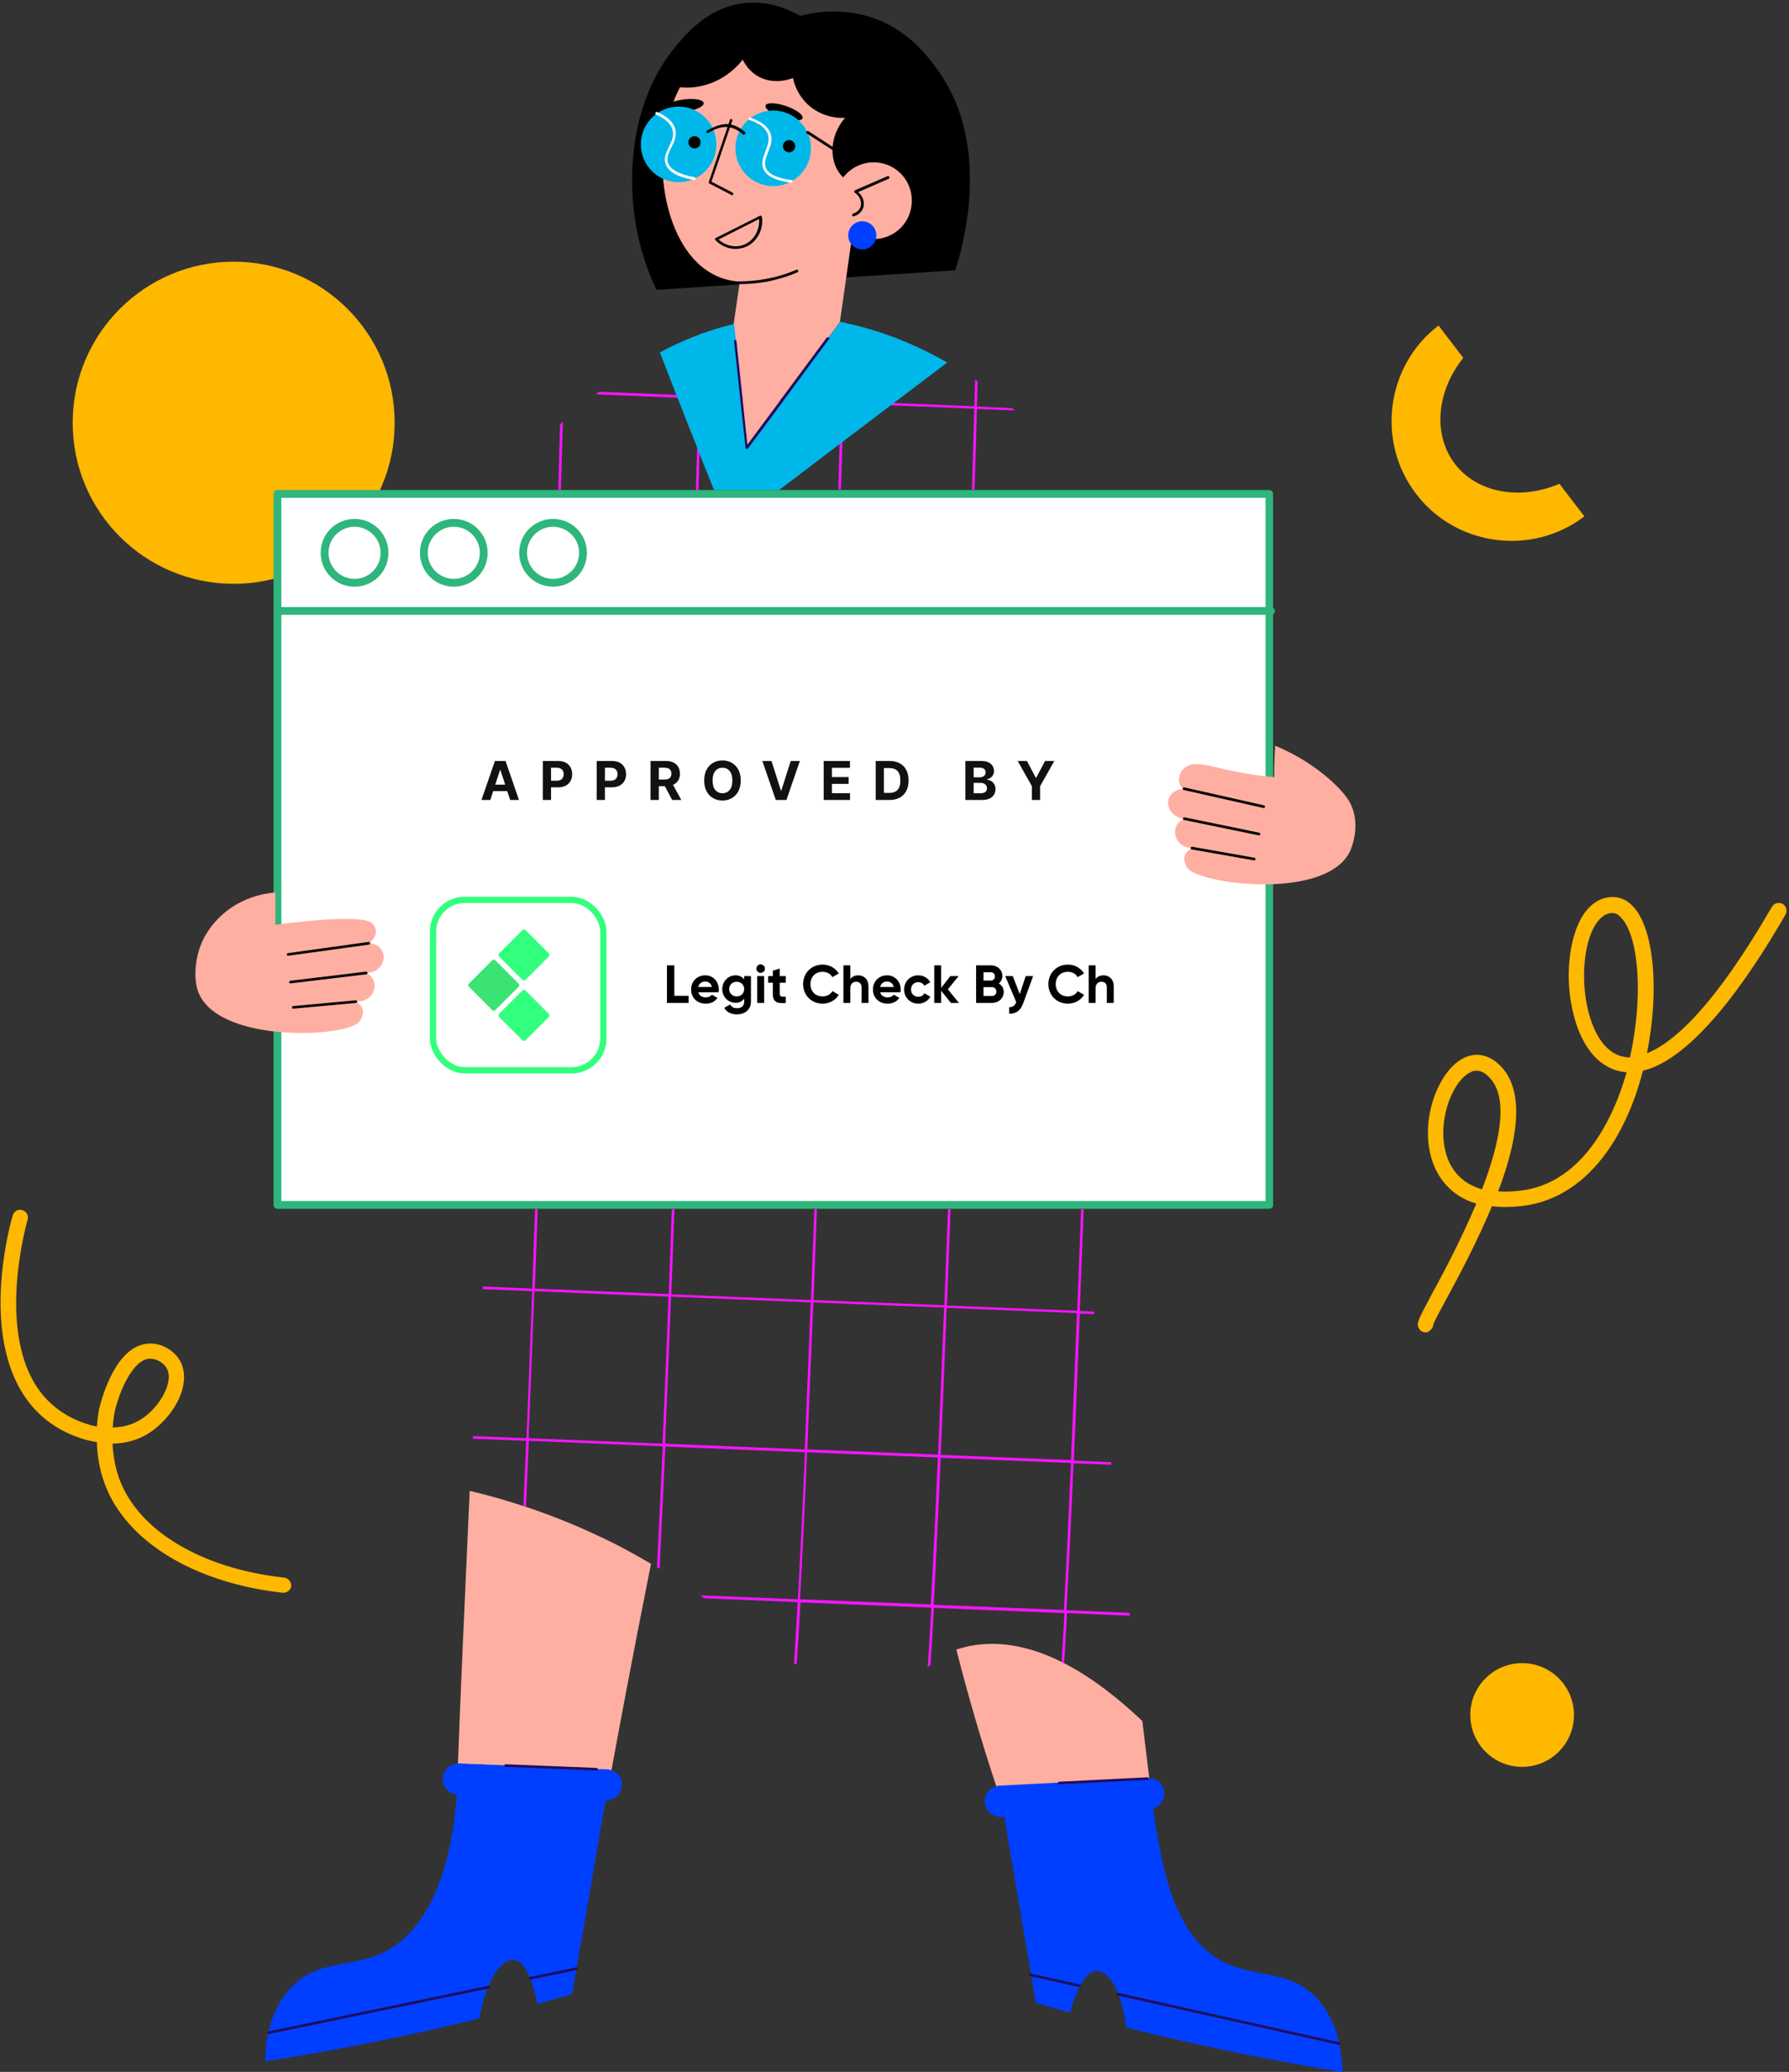
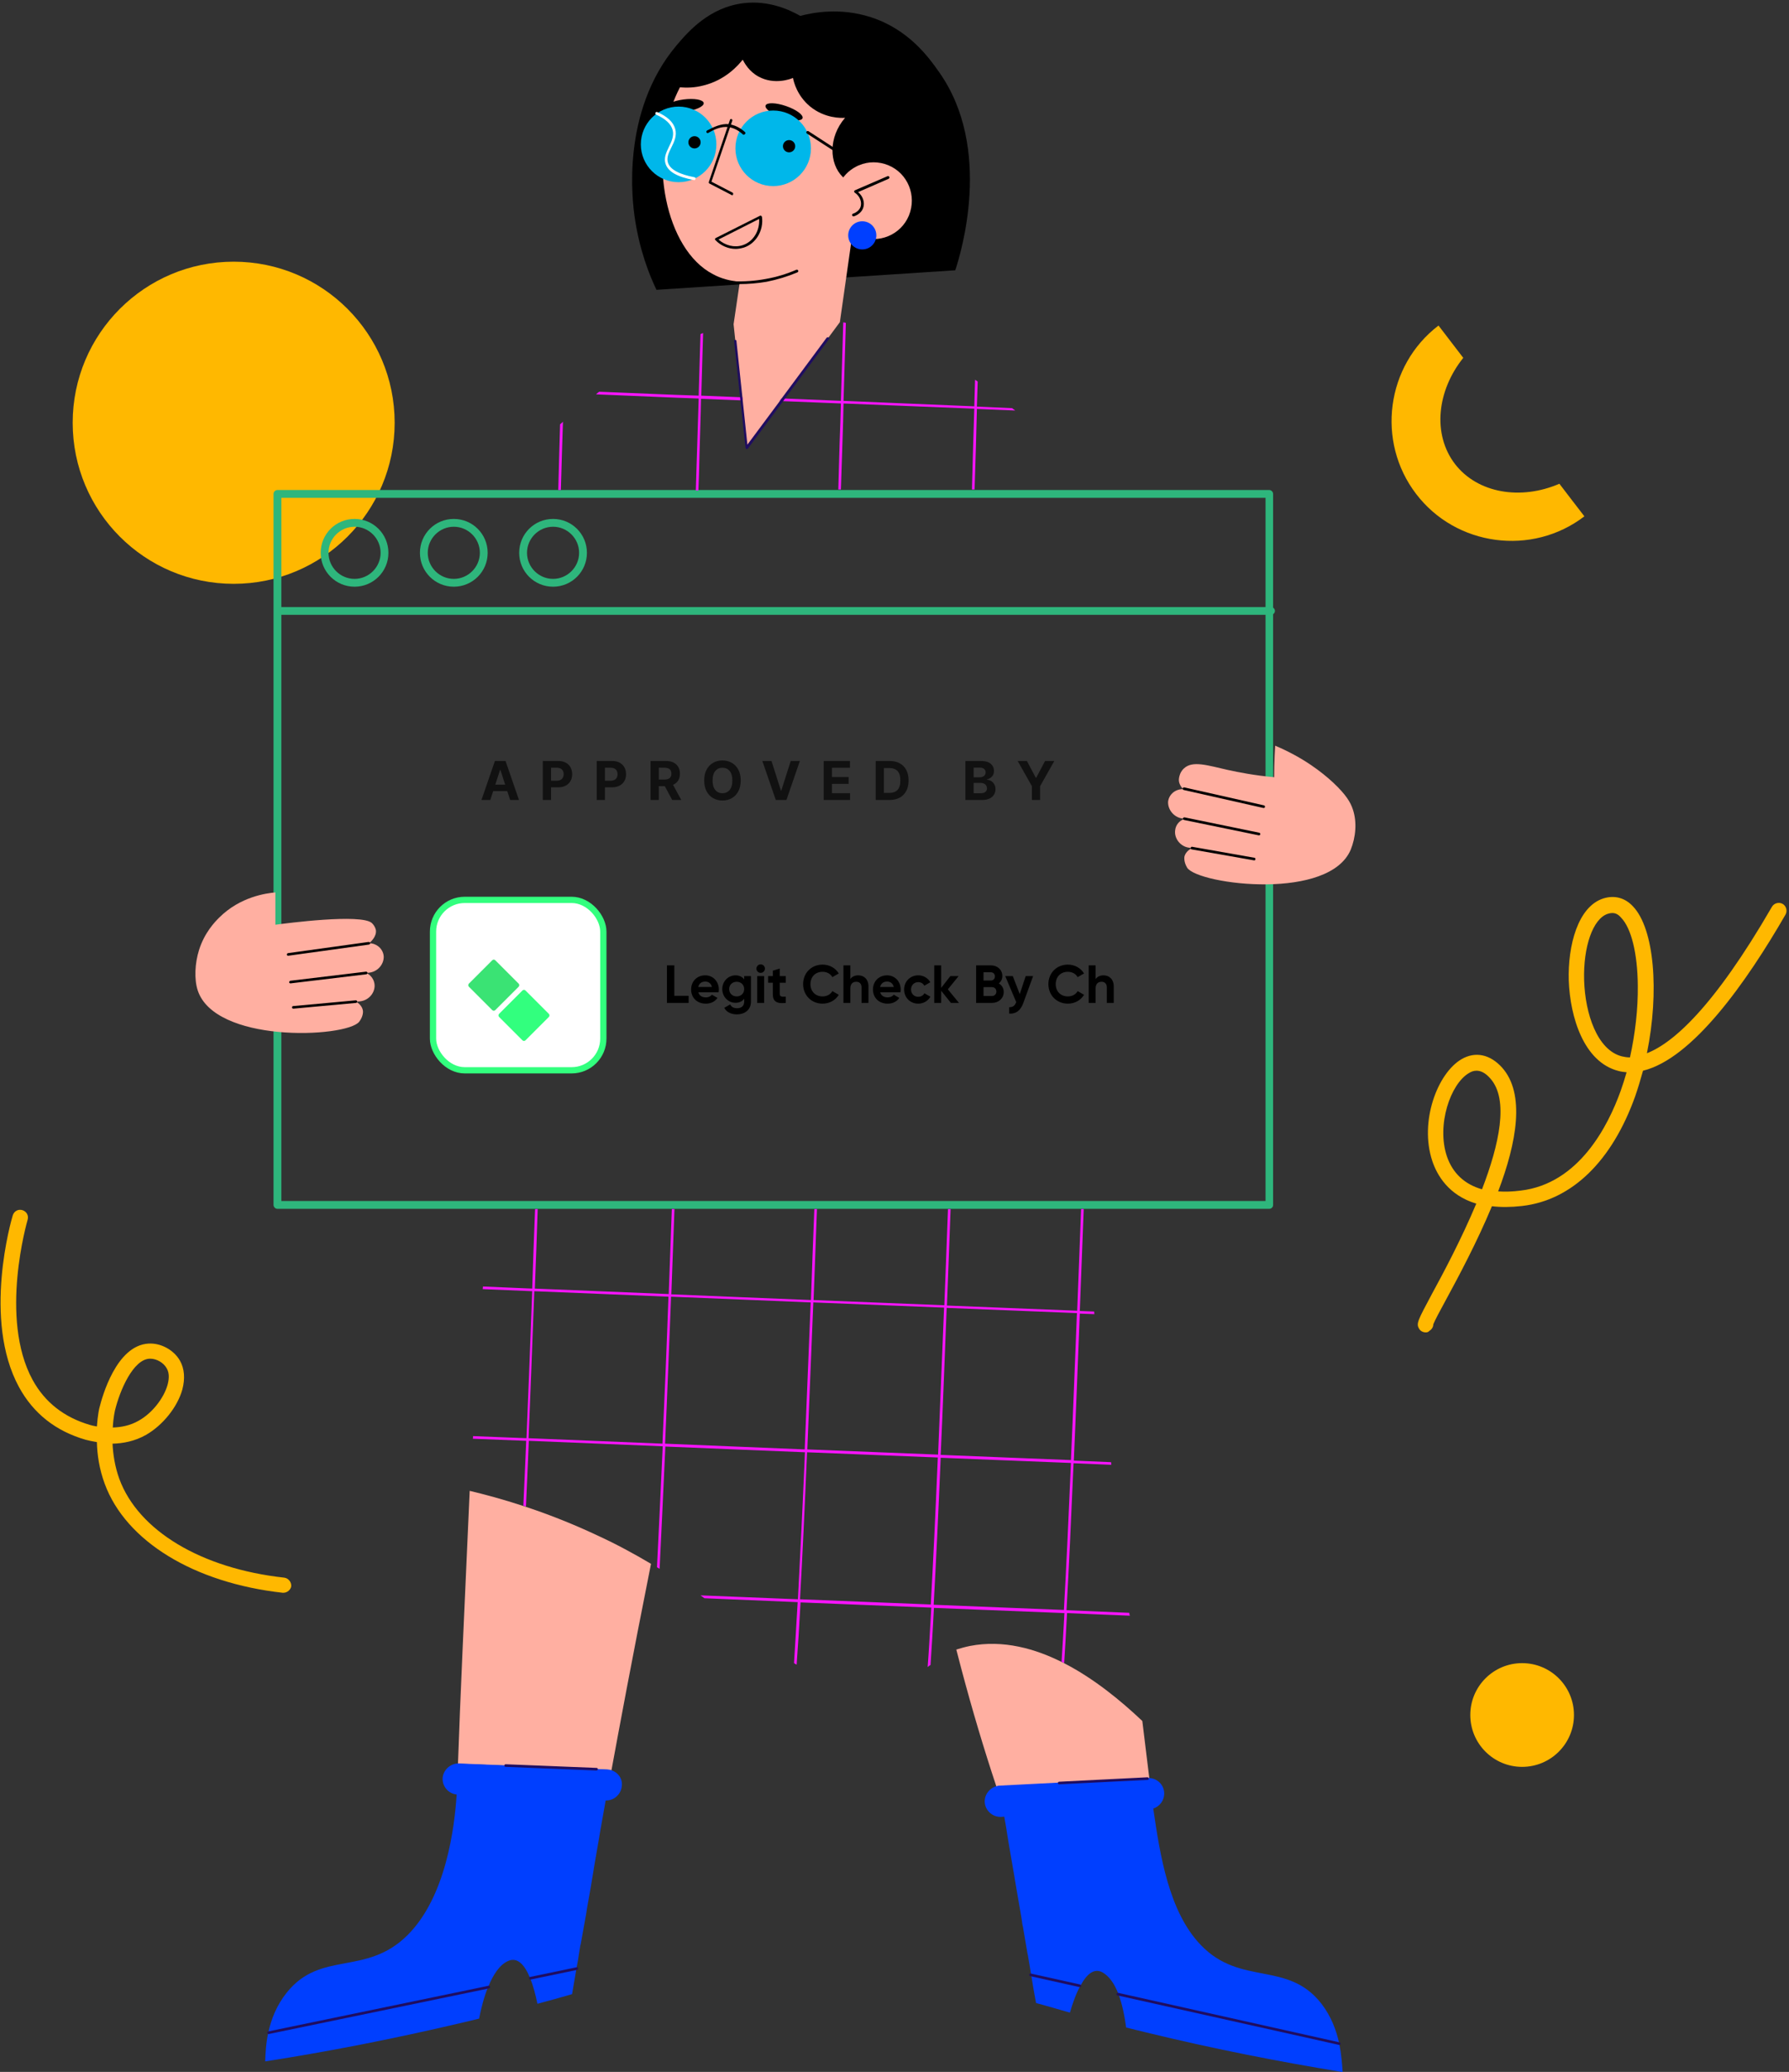
<svg xmlns="http://www.w3.org/2000/svg" width="292px" height="338px" viewBox="0 0 292 338" version="1.1">
  <rect x="0" y="0" width="292" height="338" fill="#333333" stroke="none" />
  <title>4_welcome</title>
  <desc>Created with Sketch.</desc>
  <g id="Page-1" stroke="none" stroke-width="1" fill="none" fill-rule="evenodd">
    <g id="Authentication-Service-Copy" transform="translate(-298, -3011)">
      <g id="Group-4" transform="translate(220, 2957)">
        <g id="4_welcome" transform="translate(78, 54)">
          <g id="background_1_" transform="translate(0, 42.52)" fill="#FFB800" fill-rule="nonzero">
            <g id="background">
              <circle id="circle" cx="38.14" cy="26.447" r="26.277" />
              <circle id="circle_1_" cx="248.442" cy="237.26" r="8.461" />
              <path d="M254.523,36.397 C248.23,39.118 241.171,37.97 237.472,33.165 C233.773,28.318 234.538,21.217 238.833,15.86 C237.472,14.117 236.154,12.331 234.793,10.587 C226.247,17.093 224.589,29.509 231.137,38.055 C237.642,46.602 250.058,48.26 258.604,41.712 C257.201,39.883 255.841,38.14 254.523,36.397 Z" id="semicircle" />
              <path d="M46.261,217.318 C46.219,217.318 46.176,217.318 46.134,217.318 C31.635,215.702 20.537,208.899 17.093,199.545 C16.2,197.121 15.86,194.783 15.817,192.742 C15.052,192.614 14.457,192.486 13.989,192.359 C9.099,190.956 5.443,188.064 3.104,183.77 C-2.891,172.757 1.871,156.43 2.083,155.749 C2.296,155.069 2.976,154.686 3.657,154.899 C4.337,155.112 4.72,155.792 4.507,156.472 C4.465,156.642 -0.17,172.502 5.315,182.579 C7.313,186.236 10.46,188.702 14.669,189.935 C14.924,190.02 15.307,190.105 15.817,190.19 C15.945,188.362 16.2,187.171 16.243,187.086 C16.668,185.386 18.964,176.967 24.236,176.669 C26.277,176.542 28.403,177.732 29.381,179.475 C30.104,180.751 30.231,182.367 29.764,184.153 C28.956,187.044 26.575,189.978 23.854,191.551 C21.983,192.614 20.069,192.954 18.368,192.997 C18.454,194.74 18.751,196.738 19.474,198.737 C22.578,207.198 32.868,213.364 46.389,214.852 C47.069,214.937 47.579,215.575 47.537,216.255 C47.452,216.808 46.899,217.318 46.261,217.318 Z M24.534,179.135 C24.491,179.135 24.449,179.135 24.406,179.135 C21.728,179.263 19.559,184.28 18.751,187.639 C18.751,187.682 18.496,188.702 18.411,190.36 C19.729,190.318 21.217,190.063 22.62,189.255 C24.789,188.064 26.702,185.641 27.34,183.43 C27.553,182.664 27.723,181.559 27.213,180.709 C26.702,179.773 25.554,179.135 24.534,179.135 Z M232.71,174.841 C232.285,174.841 231.817,174.628 231.605,174.203 C231.137,173.395 231.392,172.927 233.731,168.548 C235.516,165.274 238.493,159.704 240.959,153.836 C236.409,152.475 234.538,149.159 233.773,146.863 C231.647,140.442 234.623,132.576 238.535,130.28 C240.789,128.962 243.212,129.472 245.168,131.641 C248.995,135.935 247.549,143.886 244.53,151.838 C245.636,151.923 246.869,151.88 248.187,151.71 C257.754,150.605 262.516,141.038 264.515,135.468 C264.855,134.49 265.195,133.469 265.493,132.406 C265.067,132.364 264.642,132.321 264.175,132.194 C258.477,130.748 256.266,123.349 256.053,117.439 C255.883,111.742 257.542,105.364 261.708,104.046 C263.494,103.493 265.195,103.918 266.513,105.321 C270.042,108.978 270.85,119.31 268.809,129.302 C273.061,127.644 279.694,121.861 289.219,105.406 C289.559,104.811 290.367,104.598 290.962,104.938 C291.557,105.279 291.77,106.087 291.43,106.682 C285.052,117.737 276.25,130.195 268.171,132.151 C267.789,133.554 267.364,134.957 266.896,136.318 C263.112,146.905 256.564,153.283 248.442,154.219 C246.571,154.431 244.956,154.431 243.51,154.261 C241.086,160.086 238.068,165.742 235.942,169.653 C235.049,171.269 234.156,172.97 233.943,173.523 C233.943,173.948 233.688,174.373 233.305,174.586 C233.135,174.798 232.923,174.841 232.71,174.841 Z M241.001,132.151 C240.491,132.151 240.108,132.321 239.768,132.534 C236.749,134.277 234.453,140.995 236.154,146.098 C237.09,148.861 239.045,150.69 241.894,151.498 C244.701,144.184 246.316,136.871 243.255,133.427 C242.405,132.449 241.639,132.151 241.001,132.151 Z M263.154,106.427 C262.941,106.427 262.686,106.469 262.431,106.554 C260.008,107.32 258.392,111.912 258.562,117.439 C258.732,122.839 260.688,128.792 264.727,129.812 C265.11,129.898 265.535,129.983 266.045,129.983 C266.896,126.113 267.364,122.074 267.321,118.29 C267.279,113.017 266.258,108.893 264.6,107.192 C264.175,106.682 263.707,106.427 263.154,106.427 Z" id="lines" />
            </g>
          </g>
          <g id="general_1_" transform="translate(31.89, 0)">
            <g id="general">
              <g id="window_1_" transform="translate(12.756, 79.937)">
                <g id="window">
                  <g id="Group">
-                     <rect id="Rectangle" fill="#FFFFFF" fill-rule="nonzero" x="0.729" y="0.729" width="161.915" height="115.994" />
                    <g id="Logo-Full/1" transform="translate(25.522, 66.358)">
                      <g id="Group-3-Copy">
                        <g id="Group-2">
                          <rect id="Rectangle" stroke="#32FF7E" stroke-width="1.021" fill="#FFFFFF" x="0.51" y="0.51" width="27.798" height="27.798" rx="5.171" />
                          <g id="Group" transform="translate(4.609, 5.142)">
                            <g id="Group-6">
                              <g id="Group-5" transform="translate(10.745, 9.937) rotate(45) translate(-10.745, -9.937) translate(3.745, 2.937)">
-                                 <rect id="Rectangle" fill="#32FF7E" x="0" y="0" width="6.101" height="6.101" rx="0.349" />
                                <rect id="Rectangle-Copy-8" fill="#3AE374" x="0" y="6.972" width="6.101" height="6.101" rx="0.349" />
                                <rect id="Rectangle-Copy-9" fill="#32FF7E" x="6.972" y="6.972" width="6.101" height="6.101" rx="0.349" />
                              </g>
                            </g>
                          </g>
                        </g>
                        <path d="M39.896,16.161 L42.232,16.161 L42.232,17.316 L38.688,17.316 L38.688,11.19 L39.896,11.19 L39.896,16.161 Z M43.816,15.592 C43.974,16.169 44.455,16.414 45.05,16.414 C45.488,16.414 45.838,16.231 46.03,15.977 L46.94,16.502 C46.529,17.097 45.873,17.438 45.033,17.438 C43.563,17.438 42.635,16.432 42.635,15.128 C42.635,13.824 43.571,12.818 44.945,12.818 C46.24,12.818 47.159,13.842 47.159,15.128 C47.159,15.294 47.142,15.443 47.115,15.592 L43.816,15.592 Z M43.799,14.717 L46.03,14.717 C45.89,14.087 45.418,13.833 44.945,13.833 C44.341,13.833 43.93,14.157 43.799,14.717 Z M51.298,12.94 L52.401,12.94 L52.401,17.106 C52.401,18.541 51.272,19.188 50.117,19.188 C49.18,19.188 48.428,18.83 48.043,18.121 L49.005,17.569 C49.189,17.911 49.478,18.182 50.152,18.182 C50.86,18.182 51.298,17.797 51.298,17.106 L51.298,16.633 C50.992,17.044 50.519,17.298 49.898,17.298 C48.655,17.298 47.719,16.292 47.719,15.058 C47.719,13.833 48.655,12.818 49.898,12.818 C50.519,12.818 50.992,13.072 51.298,13.483 L51.298,12.94 Z M50.073,16.257 C50.782,16.257 51.298,15.758 51.298,15.058 C51.298,14.367 50.782,13.868 50.073,13.868 C49.364,13.868 48.848,14.367 48.848,15.058 C48.848,15.758 49.364,16.257 50.073,16.257 Z M53.984,12.415 C53.608,12.415 53.293,12.1 53.293,11.724 C53.293,11.348 53.608,11.024 53.984,11.024 C54.369,11.024 54.684,11.348 54.684,11.724 C54.684,12.1 54.369,12.415 53.984,12.415 Z M53.424,17.316 L53.424,12.94 L54.553,12.94 L54.553,17.316 L53.424,17.316 Z M58.088,14.025 L57.1,14.025 L57.1,15.846 C57.1,16.318 57.441,16.327 58.088,16.292 L58.088,17.316 C56.505,17.491 55.971,17.027 55.971,15.846 L55.971,14.025 L55.21,14.025 L55.21,12.94 L55.971,12.94 L55.971,12.057 L57.1,11.715 L57.1,12.94 L58.088,12.94 L58.088,14.025 Z M64.1,17.438 C62.245,17.438 60.915,16.038 60.915,14.253 C60.915,12.459 62.245,11.068 64.1,11.068 C65.22,11.068 66.209,11.637 66.734,12.512 L65.693,13.115 C65.395,12.573 64.8,12.24 64.1,12.24 C62.901,12.24 62.114,13.072 62.114,14.253 C62.114,15.426 62.901,16.257 64.1,16.257 C64.8,16.257 65.404,15.924 65.693,15.391 L66.734,15.994 C66.218,16.869 65.229,17.438 64.1,17.438 Z M69.928,12.818 C70.855,12.818 71.582,13.465 71.582,14.629 L71.582,17.316 L70.453,17.316 L70.453,14.769 C70.453,14.174 70.094,13.868 69.587,13.868 C69.035,13.868 68.624,14.192 68.624,14.953 L68.624,17.316 L67.495,17.316 L67.495,11.19 L68.624,11.19 L68.624,13.43 C68.887,13.037 69.342,12.818 69.928,12.818 Z M73.498,15.592 C73.656,16.169 74.137,16.414 74.732,16.414 C75.169,16.414 75.52,16.231 75.712,15.977 L76.622,16.502 C76.211,17.097 75.555,17.438 74.714,17.438 C73.244,17.438 72.317,16.432 72.317,15.128 C72.317,13.824 73.253,12.818 74.627,12.818 C75.922,12.818 76.841,13.842 76.841,15.128 C76.841,15.294 76.823,15.443 76.797,15.592 L73.498,15.592 Z M73.481,14.717 L75.712,14.717 C75.572,14.087 75.099,13.833 74.627,13.833 C74.023,13.833 73.612,14.157 73.481,14.717 Z M79.711,17.438 C78.381,17.438 77.401,16.432 77.401,15.128 C77.401,13.824 78.381,12.818 79.711,12.818 C80.569,12.818 81.312,13.273 81.671,13.947 L80.7,14.515 C80.525,14.157 80.149,13.929 79.702,13.929 C79.028,13.929 78.53,14.428 78.53,15.128 C78.53,15.819 79.028,16.318 79.702,16.318 C80.157,16.318 80.534,16.099 80.709,15.741 L81.689,16.301 C81.312,16.983 80.569,17.438 79.711,17.438 Z M86.353,17.316 L85.04,17.316 L83.448,15.329 L83.448,17.316 L82.319,17.316 L82.319,11.19 L83.448,11.19 L83.448,14.866 L84.953,12.94 L86.3,12.94 L84.541,15.102 L86.353,17.316 Z M92.854,14.139 C93.344,14.419 93.659,14.901 93.659,15.539 C93.659,16.589 92.811,17.316 91.752,17.316 L89.153,17.316 L89.153,11.19 L91.568,11.19 C92.601,11.19 93.432,11.89 93.432,12.914 C93.432,13.439 93.213,13.85 92.854,14.139 Z M91.568,12.319 L90.36,12.319 L90.36,13.667 L91.568,13.667 C91.944,13.667 92.224,13.378 92.224,12.993 C92.224,12.608 91.953,12.319 91.568,12.319 Z M91.752,16.187 C92.163,16.187 92.461,15.881 92.461,15.461 C92.461,15.049 92.163,14.743 91.752,14.743 L90.36,14.743 L90.36,16.187 L91.752,16.187 Z M97.247,12.94 L98.455,12.94 L96.862,17.316 C96.407,18.576 95.663,19.127 94.552,19.066 L94.552,18.016 C95.173,18.024 95.488,17.762 95.698,17.176 L93.904,12.94 L95.138,12.94 L96.276,15.881 L97.247,12.94 Z M104.134,17.438 C102.279,17.438 100.949,16.038 100.949,14.253 C100.949,12.459 102.279,11.068 104.134,11.068 C105.254,11.068 106.243,11.637 106.768,12.512 L105.726,13.115 C105.429,12.573 104.834,12.24 104.134,12.24 C102.935,12.24 102.147,13.072 102.147,14.253 C102.147,15.426 102.935,16.257 104.134,16.257 C104.834,16.257 105.438,15.924 105.726,15.391 L106.768,15.994 C106.251,16.869 105.263,17.438 104.134,17.438 Z M109.962,12.818 C110.889,12.818 111.616,13.465 111.616,14.629 L111.616,17.316 L110.487,17.316 L110.487,14.769 C110.487,14.174 110.128,13.868 109.62,13.868 C109.069,13.868 108.658,14.192 108.658,14.953 L108.658,17.316 L107.529,17.316 L107.529,11.19 L108.658,11.19 L108.658,13.43 C108.92,13.037 109.375,12.818 109.962,12.818 Z" id="LegitCheckByCh" fill="#000000" fill-rule="nonzero" />
                      </g>
                    </g>
                    <path d="M35.379,50.571 L33.937,50.571 L36.134,44.207 L37.868,44.207 L40.062,50.571 L38.62,50.571 L38.148,49.119 L35.851,49.119 L35.379,50.571 Z M36.193,48.069 L37.809,48.069 L37.026,45.661 L36.976,45.661 L36.193,48.069 Z M43.951,50.571 L43.951,44.207 L46.462,44.207 C46.945,44.207 47.356,44.298 47.696,44.482 C48.036,44.665 48.295,44.919 48.474,45.243 C48.653,45.567 48.743,45.941 48.743,46.363 C48.743,46.786 48.652,47.158 48.47,47.48 C48.287,47.802 48.024,48.054 47.679,48.235 C47.334,48.417 46.917,48.507 46.428,48.507 L45.297,48.507 L45.297,50.571 L43.951,50.571 Z M45.297,47.429 L46.211,47.429 C46.596,47.429 46.883,47.33 47.073,47.132 C47.262,46.934 47.357,46.678 47.357,46.363 C47.357,46.046 47.262,45.791 47.073,45.597 C46.883,45.404 46.594,45.307 46.204,45.307 L45.297,45.307 L45.297,47.429 Z M52.745,50.571 L52.745,44.207 L55.255,44.207 C55.738,44.207 56.149,44.298 56.489,44.482 C56.829,44.665 57.088,44.919 57.267,45.243 C57.447,45.567 57.536,45.941 57.536,46.363 C57.536,46.786 57.445,47.158 57.263,47.48 C57.08,47.802 56.817,48.054 56.472,48.235 C56.127,48.417 55.71,48.507 55.221,48.507 L54.09,48.507 L54.09,50.571 L52.745,50.571 Z M54.09,47.429 L55.004,47.429 C55.389,47.429 55.676,47.33 55.866,47.132 C56.056,46.934 56.15,46.678 56.15,46.363 C56.15,46.046 56.056,45.791 55.866,45.597 C55.676,45.404 55.387,45.307 54.997,45.307 L54.09,45.307 L54.09,47.429 Z M61.538,50.571 L61.538,44.207 L64.049,44.207 C64.772,44.207 65.332,44.395 65.731,44.772 C66.13,45.149 66.329,45.654 66.329,46.286 C66.329,46.721 66.233,47.092 66.039,47.401 C65.845,47.71 65.567,47.942 65.204,48.097 L66.556,50.571 L65.071,50.571 L63.865,48.315 L62.883,48.315 L62.883,50.571 L61.538,50.571 Z M62.883,47.233 L63.797,47.233 C64.561,47.233 64.943,46.917 64.943,46.286 C64.943,45.633 64.559,45.307 63.791,45.307 L62.883,45.307 L62.883,47.233 Z M76.254,47.389 C76.254,48.083 76.123,48.673 75.861,49.16 C75.599,49.647 75.243,50.018 74.793,50.274 C74.344,50.53 73.837,50.658 73.274,50.658 C72.708,50.658 72.201,50.529 71.751,50.272 C71.301,50.015 70.946,49.643 70.685,49.155 C70.424,48.667 70.294,48.079 70.294,47.389 C70.294,46.695 70.424,46.104 70.685,45.617 C70.946,45.131 71.301,44.759 71.751,44.503 C72.201,44.248 72.708,44.12 73.274,44.12 C73.837,44.12 74.344,44.248 74.793,44.503 C75.243,44.759 75.599,45.131 75.861,45.617 C76.123,46.104 76.254,46.695 76.254,47.389 Z M74.889,47.389 C74.889,46.713 74.742,46.198 74.448,45.843 C74.154,45.487 73.763,45.31 73.274,45.31 C72.785,45.31 72.393,45.487 72.099,45.843 C71.805,46.198 71.658,46.713 71.658,47.389 C71.658,48.062 71.805,48.577 72.099,48.933 C72.393,49.289 72.785,49.468 73.274,49.468 C73.763,49.468 74.154,49.289 74.448,48.933 C74.742,48.577 74.889,48.062 74.889,47.389 Z M81.277,44.207 L82.816,49.042 L82.875,49.042 L84.416,44.207 L85.908,44.207 L83.714,50.571 L81.98,50.571 L79.783,44.207 L81.277,44.207 Z M89.797,50.571 L89.797,44.207 L94.085,44.207 L94.085,45.316 L91.143,45.316 L91.143,46.832 L93.865,46.832 L93.865,47.942 L91.143,47.942 L91.143,49.461 L94.098,49.461 L94.098,50.571 L89.797,50.571 Z M100.539,50.571 L98.283,50.571 L98.283,44.207 L100.557,44.207 C101.198,44.207 101.749,44.334 102.212,44.587 C102.675,44.841 103.031,45.205 103.279,45.68 C103.528,46.154 103.652,46.722 103.652,47.382 C103.652,48.045 103.528,48.615 103.278,49.092 C103.028,49.568 102.671,49.934 102.206,50.188 C101.741,50.443 101.185,50.571 100.539,50.571 Z M99.628,49.418 L100.483,49.418 C101.081,49.418 101.536,49.256 101.845,48.933 C102.155,48.61 102.31,48.093 102.31,47.382 C102.31,46.676 102.155,46.162 101.845,45.841 C101.536,45.52 101.083,45.359 100.486,45.359 L99.628,45.359 L99.628,49.418 Z M112.926,50.571 L112.926,44.207 L115.474,44.207 C116.177,44.207 116.704,44.359 117.058,44.665 C117.411,44.971 117.587,45.362 117.587,45.838 C117.587,46.213 117.479,46.516 117.261,46.747 C117.044,46.978 116.769,47.131 116.438,47.205 L116.438,47.267 C116.68,47.278 116.907,47.346 117.12,47.473 C117.332,47.599 117.505,47.775 117.637,48.001 C117.77,48.227 117.836,48.497 117.836,48.812 C117.836,49.15 117.753,49.451 117.586,49.716 C117.419,49.981 117.173,50.19 116.848,50.342 C116.523,50.495 116.122,50.571 115.645,50.571 L112.926,50.571 Z M114.272,49.471 L115.369,49.471 C115.746,49.471 116.02,49.398 116.191,49.253 C116.362,49.108 116.447,48.916 116.447,48.678 C116.447,48.415 116.353,48.2 116.166,48.032 C115.978,47.864 115.723,47.78 115.4,47.78 L114.272,47.78 L114.272,49.471 Z M114.272,46.87 L115.269,46.87 C115.545,46.87 115.774,46.798 115.956,46.654 C116.138,46.51 116.23,46.312 116.23,46.062 C116.23,45.832 116.148,45.646 115.986,45.506 C115.823,45.365 115.592,45.294 115.294,45.294 L114.272,45.294 L114.272,46.87 Z M121.462,44.207 L122.969,44.207 L124.42,46.947 L124.482,46.947 L125.933,44.207 L127.44,44.207 L125.119,48.321 L125.119,50.571 L123.783,50.571 L123.783,48.321 L121.462,44.207 Z" id="APPROVEDBY" fill="#111111" fill-rule="nonzero" />
                    <path d="M162.51,117.269 L0.638,117.269 C0.298,117.269 0,116.972 0,116.631 L0,0.638 C0,0.298 0.298,0 0.638,0 L162.51,0 C162.85,0 163.148,0.298 163.148,0.638 L163.148,116.631 C163.148,117.014 162.85,117.269 162.51,117.269 Z M1.276,115.994 L161.915,115.994 L161.915,1.276 L1.276,1.276 L1.276,115.994 Z" id="Shape" fill="#2EB67C" fill-rule="nonzero" />
                  </g>
                  <path d="M162.808,20.367 L0.935,20.367 C0.595,20.367 0.298,20.069 0.298,19.729 C0.298,19.389 0.595,19.091 0.935,19.091 L162.808,19.091 C163.148,19.091 163.446,19.389 163.446,19.729 C163.446,20.069 163.148,20.367 162.808,20.367 Z" id="Path" fill="#2EB67C" fill-rule="nonzero" />
                  <path d="M13.224,15.775 C10.162,15.775 7.696,13.309 7.696,10.247 C7.696,7.186 10.162,4.72 13.224,4.72 C16.285,4.72 18.751,7.186 18.751,10.247 C18.751,13.309 16.285,15.775 13.224,15.775 Z M13.224,5.995 C10.885,5.995 8.972,7.909 8.972,10.247 C8.972,12.586 10.885,14.499 13.224,14.499 C15.562,14.499 17.476,12.586 17.476,10.247 C17.476,7.909 15.562,5.995 13.224,5.995 Z" id="Shape" fill="#2EB67C" fill-rule="nonzero" />
                  <path d="M29.424,15.775 C26.362,15.775 23.896,13.309 23.896,10.247 C23.896,7.186 26.362,4.72 29.424,4.72 C32.485,4.72 34.951,7.186 34.951,10.247 C34.951,13.309 32.485,15.775 29.424,15.775 Z M29.424,5.995 C27.085,5.995 25.172,7.909 25.172,10.247 C25.172,12.586 27.085,14.499 29.424,14.499 C31.762,14.499 33.676,12.586 33.676,10.247 C33.676,7.909 31.762,5.995 29.424,5.995 Z" id="Shape" fill="#2EB67C" fill-rule="nonzero" />
                  <path d="M45.624,15.775 C42.562,15.775 40.096,13.309 40.096,10.247 C40.096,7.186 42.562,4.72 45.624,4.72 C48.685,4.72 51.151,7.186 51.151,10.247 C51.151,13.309 48.685,15.775 45.624,15.775 Z M45.624,5.995 C43.285,5.995 41.372,7.909 41.372,10.247 C41.372,12.586 43.285,14.499 45.624,14.499 C47.962,14.499 49.876,12.586 49.876,10.247 C49.876,7.909 47.962,5.995 45.624,5.995 Z" id="Shape" fill="#2EB67C" fill-rule="nonzero" />
                </g>
              </g>
              <g id="woman" fill-rule="nonzero">
                <g id="head" transform="translate(71.008, 0)">
                  <path d="M50.301,11.65 C48.685,9.354 45.411,4.805 39.246,2.806 C34.228,1.191 29.806,2.041 27.723,2.594 C25.937,1.573 22.578,0.043 18.539,0.51 C12.926,1.148 9.439,5.145 7.568,7.356 C-1.658,18.241 0.34,33.08 0.723,35.631 C1.488,40.776 3.061,44.816 4.252,47.282 C20.494,46.219 36.779,45.156 53.022,44.093 C53.83,41.627 59.315,24.236 50.301,11.65 Z" id="hair" fill="#000000" />
-                   <path d="M16.753,29.594 C16.71,29.594 16.668,29.594 16.625,29.551 L2.551,20.537 C2.466,20.494 2.424,20.324 2.466,20.239 C2.509,20.154 2.679,20.112 2.764,20.197 L16.838,29.254 C16.923,29.296 16.965,29.466 16.923,29.551 C16.88,29.551 16.838,29.594 16.753,29.594 Z" id="Path" fill="#000000" />
+                   <path d="M16.753,29.594 C16.71,29.594 16.668,29.594 16.625,29.551 L2.551,20.537 C2.466,20.494 2.424,20.324 2.466,20.239 C2.509,20.154 2.679,20.112 2.764,20.197 L16.838,29.254 C16.923,29.296 16.965,29.466 16.923,29.551 C16.88,29.551 16.838,29.594 16.753,29.594 " id="Path" fill="#000000" />
                  <path d="M40.691,30.274 C40.564,30.614 40.436,30.954 40.309,31.252 C39.373,33.591 37.97,35.717 36.312,37.63 C35.589,42.605 34.909,47.579 34.186,52.554 L34.186,52.554 C29.126,59.4 24.066,66.203 18.964,73.049 C18.241,66.331 17.561,59.613 16.838,52.894 C16.838,52.894 17.518,48.26 17.858,45.964 C16.285,45.836 14.797,45.454 13.479,44.731 C5.698,40.691 2.891,25.98 7.356,15.775 C7.568,15.265 7.824,14.754 8.079,14.244 C9.142,14.329 10.46,14.329 11.906,13.946 C15.562,13.054 17.646,10.587 18.326,9.737 C18.624,10.29 19.346,11.65 20.92,12.501 C23.513,13.904 26.15,12.883 26.532,12.713 C26.66,13.394 27.213,15.605 29.296,17.348 C31.72,19.346 34.441,19.261 35.036,19.219 C32.272,22.408 32.442,26.702 34.654,28.871 C36.95,31.039 40.394,30.359 40.691,30.274 Z" id="face" fill="#FFAFA1" />
                  <path d="M17.178,40.606 C15.987,40.606 14.754,40.096 13.861,39.161 C13.819,39.118 13.776,39.033 13.819,38.991 C13.819,38.905 13.861,38.863 13.946,38.82 L21.132,35.206 C21.175,35.164 21.26,35.164 21.345,35.206 C21.387,35.249 21.43,35.291 21.472,35.376 C21.77,37.587 20.494,39.756 18.496,40.394 C18.028,40.521 17.603,40.606 17.178,40.606 Z M14.372,39.076 C15.477,40.054 16.965,40.436 18.283,40.011 C20.027,39.458 21.132,37.672 21.005,35.717 L14.372,39.076 Z" id="mouth" fill="#000000" />
                  <path d="M16.583,31.847 C16.54,31.847 16.498,31.847 16.498,31.805 L12.883,29.934 C12.798,29.891 12.756,29.764 12.798,29.679 L16.243,19.559 C16.285,19.431 16.413,19.389 16.498,19.431 C16.625,19.474 16.668,19.602 16.625,19.687 L13.224,29.636 L16.668,31.422 C16.753,31.465 16.795,31.592 16.753,31.72 C16.753,31.805 16.668,31.847 16.583,31.847 Z" id="nose" fill="#000000" />
                  <path d="M17.731,46.346 C17.391,46.346 17.008,46.346 16.668,46.304 C16.54,46.304 16.455,46.219 16.455,46.091 C16.455,45.964 16.54,45.879 16.668,45.879 C18.496,45.964 20.367,45.836 22.153,45.496 C23.854,45.198 25.512,44.688 27.085,44.008 C27.213,43.965 27.298,44.008 27.383,44.135 C27.425,44.263 27.383,44.348 27.255,44.433 C25.639,45.113 23.939,45.624 22.238,45.964 C20.75,46.219 19.219,46.346 17.731,46.346 Z" id="Path" fill="#000000" />
                  <g id="brows" transform="translate(5.102, 15.732)" fill="#000000">
                    <ellipse id="Oval" transform="translate(3.694, 1.487) rotate(-7.412) translate(-3.694, -1.487) " cx="3.694" cy="1.487" rx="3.189" ry="1" />
                    <ellipse id="Oval" transform="translate(19.975, 2.516) rotate(-71.029) translate(-19.975, -2.516) " cx="19.975" cy="2.516" rx="1" ry="3.189" />
                  </g>
                  <g id="ear" transform="translate(33.165, 26.362)">
                    <path d="M8.929,0.595 C7.356,-0.043 5.655,-0.043 4.167,0.595 C3.997,0.638 3.869,0.723 3.699,0.808 C2.424,1.446 1.361,2.551 0.765,3.997 C-0.553,7.186 0.935,10.843 4.124,12.161 C7.313,13.479 10.97,11.991 12.288,8.802 C13.606,5.57 12.118,1.913 8.929,0.595 Z" id="Path" fill="#FFAFA1" />
                    <path d="M3.231,8.929 C3.146,8.929 3.061,8.887 3.019,8.759 C2.976,8.631 3.061,8.546 3.146,8.504 C3.317,8.461 4.082,8.164 4.38,7.441 C4.677,6.633 4.294,5.613 3.444,5.06 C3.359,5.017 3.359,4.932 3.359,4.847 C3.359,4.762 3.402,4.72 3.487,4.677 L8.802,2.381 C8.929,2.339 9.014,2.381 9.099,2.509 C9.142,2.636 9.099,2.721 8.972,2.806 L3.997,4.975 C4.805,5.655 5.145,6.718 4.805,7.611 C4.465,8.504 3.572,8.844 3.317,8.929 C3.274,8.929 3.231,8.929 3.231,8.929 Z" id="Path" fill="#000000" />
                  </g>
                  <circle id="earring" fill="#003FFF" cx="37.842" cy="38.395" r="2.296" />
                  <g id="glasses" transform="translate(1.701, 17.008)">
                    <circle id="Oval" fill="#00B7EA" cx="21.6" cy="7.186" r="6.165" />
                    <circle id="Oval" fill="#00B7EA" cx="6.165" cy="6.548" r="6.165" />
                    <path d="M16.795,4.975 C16.753,4.975 16.71,4.975 16.668,4.932 C16.157,4.465 15.18,3.699 13.861,3.699 C12.713,3.699 11.608,4.337 11.225,4.55 C11.14,4.592 11.055,4.635 11.013,4.677 C10.928,4.72 10.8,4.72 10.715,4.592 C10.672,4.507 10.672,4.38 10.8,4.294 C10.843,4.252 10.928,4.209 11.055,4.167 C11.438,3.954 12.671,3.274 13.904,3.231 C15.35,3.231 16.455,4.039 17.008,4.55 C17.093,4.635 17.093,4.762 17.008,4.847 C16.923,4.932 16.838,4.975 16.795,4.975 Z" id="Path" fill="#000000" />
                    <path d="M35.589,9.737 C35.419,9.78 35.291,9.865 35.121,9.95 L27.085,4.762 C27,4.677 26.957,4.55 27.042,4.465 C27.085,4.38 27.255,4.337 27.34,4.38 L35.589,9.737 Z" id="Path" fill="#000000" />
                    <path d="M8.717,12.373 C8.674,12.373 8.674,12.373 8.717,12.373 C5.953,11.863 4.465,11.013 4.039,9.737 C3.699,8.759 4.167,7.824 4.592,6.931 C5.017,6.08 5.443,5.145 5.187,4.209 C4.932,3.231 4.039,2.381 2.509,1.701 C2.381,1.658 2.339,1.531 2.381,1.403 C2.424,1.276 2.551,1.233 2.679,1.276 C4.337,1.998 5.315,2.934 5.613,4.039 C5.91,5.145 5.443,6.123 4.975,7.058 C4.55,7.909 4.167,8.717 4.422,9.524 C4.762,10.63 6.25,11.438 8.759,11.906 C8.887,11.948 8.972,12.033 8.929,12.161 C8.887,12.331 8.802,12.373 8.717,12.373 Z" id="Path" fill="#FFFFFF" />
-                     <path d="M24.576,12.798 L24.576,12.798 C21.983,12.458 20.494,11.735 19.984,10.545 C19.602,9.609 19.984,8.631 20.324,7.696 C20.665,6.803 21.047,5.868 20.75,4.932 C20.409,3.912 19.389,3.104 17.688,2.551 C17.561,2.509 17.518,2.381 17.561,2.296 C17.603,2.169 17.731,2.126 17.816,2.169 C19.644,2.764 20.792,3.657 21.175,4.805 C21.557,5.91 21.132,6.888 20.75,7.866 C20.409,8.759 20.069,9.567 20.409,10.375 C20.835,11.395 22.238,12.076 24.619,12.373 C24.746,12.373 24.831,12.501 24.789,12.628 C24.789,12.713 24.704,12.798 24.576,12.798 Z" id="Path" fill="#FFFFFF" />
                  </g>
                  <g id="eyes" transform="translate(9.354, 22.11)" fill="#000000">
                    <circle id="Oval" cx="16.54" cy="1.743" r="1" />
                    <circle id="Oval" cx="1.106" cy="1.106" r="1" />
                  </g>
                </g>
                <g id="dress_1_" transform="translate(45.071, 52.299)">
                  <g id="dress">
                    <path d="M14.457,16.923 C14.372,19.431 14.287,23.088 14.159,27.638 L14.584,27.638 C14.712,22.833 14.839,19.049 14.924,16.498 C14.754,16.668 14.627,16.795 14.457,16.923 Z M107.405,211.153 C107.405,211.025 107.362,210.94 107.362,210.812 L97.115,210.387 C97.498,203.584 97.88,195.42 98.263,186.406 L104.428,186.661 C104.428,186.534 104.386,186.364 104.386,186.236 L98.305,185.981 C98.646,178.497 98.943,170.461 99.283,162 L101.664,162.085 C101.664,161.957 101.622,161.787 101.622,161.66 L99.283,161.575 C99.496,156.175 99.709,150.647 99.921,144.992 L99.921,144.949 L99.496,144.949 C99.283,150.605 99.071,156.132 98.858,161.532 L77.598,160.682 C77.811,155.579 77.981,150.307 78.194,144.949 L77.768,144.949 C77.556,150.307 77.386,155.537 77.173,160.639 L55.828,159.789 C55.998,154.984 56.211,150.009 56.381,144.949 L55.956,144.949 C55.743,150.009 55.573,154.942 55.403,159.789 L32.613,158.853 C32.783,154.304 32.953,149.669 33.123,144.949 L32.698,144.949 C32.528,149.669 32.357,154.304 32.187,158.811 L10.332,157.918 C10.502,153.666 10.672,149.329 10.8,144.949 L10.375,144.949 C10.205,149.329 10.035,153.666 9.907,157.918 L1.871,157.578 C1.871,157.705 1.828,157.875 1.828,158.003 L9.907,158.343 C9.609,166.762 9.269,174.841 8.972,182.324 L0.255,181.984 C0.255,182.112 0.255,182.282 0.213,182.409 L8.929,182.749 C8.759,186.449 8.631,189.978 8.461,193.337 C8.589,193.379 8.759,193.422 8.887,193.464 C9.057,190.063 9.184,186.491 9.354,182.749 L31.209,183.642 C30.869,190.913 30.572,197.546 30.274,203.371 C30.402,203.457 30.529,203.542 30.699,203.627 C30.997,197.759 31.294,191.041 31.635,183.685 L54.425,184.62 C54.042,193.762 53.617,201.883 53.277,208.601 L37.375,207.964 C37.587,208.134 37.8,208.261 38.013,208.431 L53.235,209.069 C53.022,212.896 52.809,216.212 52.639,219.019 C52.767,219.104 52.894,219.189 53.065,219.274 C53.277,216.468 53.49,213.023 53.702,209.112 L75.047,209.962 C74.835,213.619 74.665,216.893 74.452,219.656 C74.622,219.529 74.75,219.401 74.92,219.316 C75.09,216.638 75.302,213.491 75.472,210.005 L96.775,210.855 C96.605,213.746 96.477,216.425 96.307,218.806 C96.435,218.891 96.562,218.934 96.732,219.019 C96.902,216.595 97.03,213.874 97.2,210.855 L107.49,211.28 C107.405,211.195 107.405,211.153 107.405,211.153 Z M77.556,161.064 L98.816,161.915 C98.476,170.376 98.178,178.455 97.838,185.896 L76.578,185.046 C76.918,177.647 77.216,169.568 77.556,161.064 Z M55.786,160.172 L77.131,161.022 C76.79,169.483 76.45,177.562 76.153,185.003 L54.808,184.153 C55.105,176.754 55.446,168.675 55.786,160.172 Z M31.167,183.217 L9.312,182.324 C9.609,174.841 9.95,166.762 10.247,158.343 L32.145,159.236 C31.847,167.697 31.507,175.776 31.167,183.217 Z M31.592,183.217 C31.932,175.776 32.23,167.697 32.57,159.236 L55.361,160.172 C55.02,168.675 54.68,176.754 54.383,184.153 L31.592,183.217 Z M74.962,209.452 L53.617,208.601 C54,201.883 54.383,193.762 54.765,184.62 L76.11,185.471 C75.727,194.57 75.345,202.691 74.962,209.452 Z M96.69,210.345 L75.43,209.494 C75.813,202.734 76.195,194.612 76.578,185.513 L97.838,186.364 C97.455,195.378 97.072,203.542 96.69,210.345 Z M88.228,14.287 L82.488,14.031 C82.531,12.586 82.573,11.225 82.616,9.95 C82.488,9.865 82.361,9.737 82.19,9.652 C82.148,11.013 82.105,12.458 82.063,13.989 L68.797,13.436 L60.718,13.096 C60.888,7.781 61.016,3.487 61.101,0.383 L61.101,0.383 C60.973,0.34 60.803,0.298 60.676,0.298 C60.59,3.402 60.463,7.739 60.293,13.096 L51.066,12.713 L50.811,12.713 L50.556,12.713 L50.258,13.139 L50.513,13.139 L50.768,13.139 L60.293,13.521 C60.25,15.562 60.165,17.731 60.08,20.027 C59.995,22.408 59.953,24.917 59.868,27.553 L60.293,27.553 C60.378,24.789 60.463,22.153 60.548,19.687 C60.633,17.518 60.676,15.477 60.718,13.521 L68.244,13.819 L82.063,14.372 C81.935,18.241 81.808,22.663 81.68,27.553 L82.105,27.553 C82.276,22.705 82.403,18.283 82.488,14.414 L88.739,14.669 C88.611,14.584 88.441,14.457 88.228,14.287 Z M44.263,12.501 L44.05,12.501 L43.838,12.501 L37.502,12.246 C37.63,7.909 37.715,4.465 37.8,2.041 L37.8,2.041 C37.672,2.083 37.502,2.126 37.375,2.211 L37.375,2.211 C37.29,4.592 37.205,7.994 37.077,12.246 L33.378,12.118 L20.835,11.608 C20.665,11.735 20.494,11.863 20.324,12.033 L33.548,12.586 L37.077,12.713 C36.992,15.18 36.907,17.901 36.822,20.92 C36.737,23.088 36.694,25.342 36.609,27.723 L37.035,27.723 C37.12,25.724 37.162,23.768 37.205,21.94 C37.29,18.581 37.417,15.477 37.46,12.756 L43.838,13.011 L44.05,13.011 L44.263,13.011 L44.263,12.501 Z" id="Shape" fill="#F714FF" />
-                     <path d="M77.641,6.846 C71.688,11.353 65.735,15.86 59.783,20.367 C56.594,22.791 53.405,25.214 50.216,27.638 C46.687,27.638 43.115,27.638 39.586,27.638 C38.48,24.959 37.417,22.238 36.354,19.517 C34.441,14.712 32.57,9.95 30.742,5.187 C34.611,3.146 38.65,1.531 42.86,0.553 C43.583,7.271 44.263,13.989 44.986,20.707 C50.046,13.861 55.105,7.058 60.208,0.213 C60.761,0.34 61.356,0.468 61.909,0.595 C67.521,1.871 72.836,4.082 77.641,6.846 Z" id="Path" fill="#00B7EA" />
                    <path d="M58.379,2.976 L51.109,12.798 L50.811,13.224 L45.113,20.877 C45.071,20.92 45.028,20.962 44.943,20.962 L44.901,20.962 C44.816,20.962 44.773,20.877 44.731,20.792 L43.88,12.968 L43.838,12.543 L42.86,3.359 C42.86,3.231 42.945,3.146 43.03,3.146 C43.157,3.146 43.242,3.231 43.242,3.359 L44.22,12.586 L44.263,13.011 L45.028,20.239 L50.216,13.266 L50.513,12.841 L57.954,2.806 C58.039,2.721 58.167,2.679 58.252,2.764 C58.422,2.764 58.465,2.891 58.379,2.976 Z" id="Path" fill="#1F0D60" />
                  </g>
                </g>
                <g id="legs" transform="translate(11.055, 243.212)">
                  <path d="M144.652,46.942 C144.567,46.942 144.482,46.942 144.397,46.942 L120.161,48.175 C119.99,48.175 119.82,48.217 119.693,48.26 C117.652,42.137 115.738,35.717 113.953,28.998 C113.698,27.978 113.4,26.915 113.145,25.894 C113.825,25.682 114.548,25.469 115.398,25.299 C126.071,23.258 136.446,30.869 143.504,37.545 C143.844,40.351 144.227,43.498 144.652,46.942 Z" id="leg_r" fill="#FFAFA1" />
                  <path d="M63.312,11.906 C60.123,27.893 58.167,38.48 56.849,45.624 C56.636,45.539 56.381,45.496 56.168,45.496 L31.932,44.518 C31.89,44.518 31.847,44.518 31.805,44.518 C32.145,34.398 32.868,19.134 33.718,0 C38.353,1.106 45.879,3.189 54.553,7.271 C57.699,8.717 60.59,10.29 63.312,11.906 Z" id="leg_l" fill="#FFAFA1" />
                  <path d="M55.148,55.318 C55.063,55.828 54.978,56.296 54.893,56.849 C54.978,56.296 55.063,55.828 55.148,55.318 Z" id="Path" fill="#00827F" />
                  <g id="shoes" transform="translate(0, 44.22)">
                    <g id="shoe_r" transform="translate(117.354, 2.126)">
                      <path d="M58.294,43.838 C57.827,41.669 56.976,39.373 55.361,37.29 C49.833,30.231 42.179,34.526 35.674,27.723 C30.487,22.323 29.041,13.096 27.935,5.485 C28.998,5.145 29.764,4.124 29.721,2.934 C29.679,1.616 28.616,0.595 27.34,0.51 C27.255,0.51 27.17,0.51 27.085,0.51 L2.849,1.743 C2.679,1.743 2.509,1.786 2.381,1.828 C1.233,2.126 0.383,3.189 0.425,4.422 C0.51,5.825 1.701,6.888 3.104,6.846 L3.614,6.803 C3.827,7.994 4.039,9.184 4.209,10.375 C4.294,10.843 4.38,11.353 4.465,11.906 C4.72,13.394 4.975,14.839 5.23,16.328 C5.272,16.668 5.357,17.05 5.4,17.391 C5.74,19.261 6.038,21.175 6.378,23.046 C6.42,23.301 6.463,23.556 6.506,23.854 L6.506,23.896 C6.548,24.236 6.591,24.534 6.676,24.831 C6.931,26.277 7.143,27.68 7.398,29.083 C7.441,29.211 7.441,29.339 7.483,29.466 C7.526,29.721 7.568,29.976 7.611,30.231 C7.739,30.997 7.866,31.762 7.994,32.528 C8.249,34.101 8.504,35.631 8.802,37.205 C10.63,37.715 12.458,38.225 14.329,38.778 C14.797,37.205 15.35,35.589 16.072,34.356 C17.05,32.528 18.283,31.422 19.687,32.23 C20.792,32.868 21.643,34.143 22.238,35.717 C22.876,37.375 23.258,39.373 23.513,41.202 C24.576,41.457 25.682,41.754 26.787,42.009 C37.97,44.731 48.685,46.814 58.847,48.472 C58.762,47.154 58.635,45.539 58.294,43.838 Z" id="Path" fill="#003FFF" />
                      <path d="M15.945,34.611 L15.902,34.611 L7.866,32.825 C7.739,32.783 7.696,32.698 7.696,32.57 C7.739,32.442 7.824,32.4 7.951,32.4 L15.987,34.186 C16.115,34.228 16.157,34.313 16.157,34.441 C16.157,34.568 16.072,34.611 15.945,34.611 Z" id="Path" fill="#1F0D60" />
                      <path d="M58.294,44.05 L58.294,44.05 L22.11,35.972 C21.983,35.929 21.94,35.844 21.94,35.717 C21.94,35.589 22.068,35.546 22.195,35.546 L58.337,43.625 C58.465,43.668 58.507,43.753 58.507,43.88 C58.465,44.008 58.379,44.05 58.294,44.05 Z" id="Path" fill="#1F0D60" />
                      <path d="M12.586,1.531 C12.458,1.531 12.373,1.446 12.373,1.318 C12.373,1.191 12.458,1.106 12.586,1.106 L27,0.383 C27.128,0.383 27.213,0.468 27.213,0.595 C27.213,0.723 27.128,0.808 27,0.808 L12.586,1.531 C12.628,1.531 12.628,1.531 12.586,1.531 Z" id="Path" fill="#1F0D60" />
                    </g>
                    <g id="shoe_l">
                      <path d="M56.849,1.361 C56.636,1.276 56.381,1.233 56.168,1.233 L31.932,0.255 C31.89,0.255 31.847,0.255 31.805,0.255 C30.487,0.298 29.381,1.361 29.296,2.679 C29.254,4.039 30.274,5.187 31.592,5.315 C31.252,10.587 29.891,21.94 23.598,28.233 C16.795,35.036 9.397,30.657 3.827,37.672 C2.211,39.713 1.318,41.967 0.85,44.135 C0.468,45.836 0.383,47.494 0.34,48.855 C10.502,47.282 21.217,45.198 32.4,42.562 C33.335,42.35 34.313,42.094 35.249,41.882 C35.589,40.181 36.057,38.31 36.737,36.694 C37.545,34.739 38.565,33.123 39.968,32.485 C41.542,31.762 42.732,33.165 43.583,35.291 C44.093,36.524 44.476,38.013 44.773,39.458 C46.687,38.948 48.557,38.438 50.428,37.885 C50.683,36.482 50.896,35.079 51.151,33.676 C51.321,32.74 51.491,31.847 51.619,30.912 C51.661,30.657 51.704,30.402 51.746,30.146 C51.746,30.019 51.789,29.891 51.831,29.764 C52.087,28.361 52.342,26.915 52.597,25.512 C52.639,25.214 52.724,24.874 52.767,24.576 C52.767,24.576 52.767,24.576 52.767,24.534 C52.809,24.279 52.852,24.024 52.894,23.726 C53.235,21.855 53.575,19.942 53.872,18.071 C53.915,17.731 54,17.348 54.042,17.008 C54.298,15.52 54.553,14.031 54.808,12.586 C54.893,12.076 54.978,11.565 55.063,11.055 L55.913,6.293 C57.316,6.335 58.465,5.23 58.55,3.869 C58.677,2.721 57.912,1.701 56.849,1.361 Z" id="Path" fill="#003FFF" />
                      <path d="M43.625,35.504 C43.54,35.504 43.455,35.419 43.413,35.334 C43.37,35.206 43.455,35.121 43.583,35.079 L51.151,33.505 C51.279,33.463 51.364,33.548 51.406,33.676 C51.449,33.803 51.364,33.888 51.236,33.931 L43.668,35.504 C43.668,35.504 43.625,35.504 43.625,35.504 Z" id="Path" fill="#1F0D60" />
                      <path d="M0.893,44.391 C0.808,44.391 0.723,44.305 0.68,44.22 C0.638,44.093 0.723,44.008 0.85,43.965 L36.779,36.524 C36.907,36.482 36.992,36.567 37.035,36.694 C37.077,36.822 36.992,36.907 36.865,36.95 L0.935,44.391 C0.893,44.391 0.893,44.391 0.893,44.391 Z" id="Path" fill="#1F0D60" />
                      <path d="M54.425,1.403 L54.425,1.403 L39.586,0.808 C39.458,0.808 39.373,0.723 39.373,0.595 C39.373,0.468 39.458,0.383 39.586,0.383 L54.425,0.978 C54.553,0.978 54.638,1.063 54.638,1.191 C54.638,1.276 54.51,1.403 54.425,1.403 Z" id="Path" fill="#1F0D60" />
                    </g>
                  </g>
                </g>
                <g id="hands" transform="translate(0, 121.606)">
                  <g id="hand_l" transform="translate(0, 23.811)">
                    <path d="M28.318,13.266 L27.893,13.309 C28.658,13.649 29.211,14.414 29.254,15.307 C29.296,16.625 28.233,17.816 26.83,17.943 L26.235,17.986 C26.575,18.198 27.213,18.666 27.34,19.431 C27.34,19.431 27.51,20.239 26.745,21.26 C25.724,22.578 19.602,23.513 13.479,22.918 C7.654,22.365 1.786,20.409 0.383,16.157 C-0.213,14.329 -0.085,11.735 0.595,9.567 C1.488,6.718 3.189,4.975 3.869,4.294 C7.313,0.85 11.608,0.298 13.054,0.17 C13.054,1.02 13.054,1.828 13.054,2.679 C13.054,3.614 13.054,4.55 13.054,5.443 C14.627,5.23 27.17,3.572 28.828,5.187 C29.381,5.74 29.466,6.335 29.466,6.335 C29.594,7.356 28.658,8.206 28.361,8.461 C29.636,8.461 30.699,9.439 30.742,10.672 C30.742,11.991 29.679,13.139 28.318,13.266 Z" id="Path" fill="#FFAFA1" />
                    <path d="M15.137,10.502 C15.052,10.502 14.924,10.417 14.924,10.332 C14.924,10.205 15.009,10.12 15.094,10.077 L28.276,8.249 C28.403,8.249 28.488,8.334 28.531,8.419 C28.531,8.546 28.446,8.631 28.361,8.674 L15.137,10.502 C15.18,10.502 15.18,10.502 15.137,10.502 Z" id="Path" fill="#000000" />
                    <path d="M15.52,15.009 C15.435,15.009 15.307,14.924 15.307,14.839 C15.307,14.712 15.392,14.627 15.477,14.584 L27.85,13.096 C27.978,13.096 28.063,13.181 28.105,13.266 C28.105,13.394 28.02,13.479 27.935,13.521 L15.52,15.009 C15.562,15.009 15.52,15.009 15.52,15.009 Z" id="Path" fill="#000000" />
                    <path d="M15.987,19.134 C15.86,19.134 15.775,19.049 15.775,18.921 C15.775,18.794 15.86,18.709 15.987,18.709 L26.192,17.773 C26.32,17.773 26.405,17.858 26.405,17.986 C26.405,18.113 26.32,18.198 26.192,18.198 L15.987,19.134 L15.987,19.134 Z" id="Path" fill="#000000" />
                  </g>
                  <g id="hand_r" transform="translate(158.598, 0)">
                    <path d="M2.424,11.906 L2.806,11.991 C1.998,12.288 1.403,12.968 1.318,13.861 C1.148,15.18 2.169,16.455 3.487,16.668 L4.082,16.753 C3.699,16.923 3.061,17.348 2.849,18.071 C2.849,18.071 2.636,18.879 3.274,19.942 C4.167,21.345 10.205,22.748 16.37,22.663 C22.238,22.578 28.233,21.132 29.976,17.008 C30.784,15.009 31.039,12.543 30.317,10.417 C29.934,9.269 29.211,8.036 27.128,6.08 C25.342,4.422 22.28,1.998 17.646,0.043 C17.603,0.553 17.603,1.063 17.561,1.616 C17.518,2.849 17.476,3.997 17.476,5.187 C14.244,4.89 11.65,4.38 9.907,3.997 C6.676,3.274 4.167,2.424 2.764,3.742 C2.339,4.124 2.126,4.592 2.041,4.932 C1.998,5.102 1.786,5.698 2.083,6.335 C2.254,6.761 2.551,7.058 2.721,7.143 C1.446,7.058 0.34,7.909 0.17,9.142 C0.085,10.417 1.063,11.693 2.424,11.906 Z" id="Path" fill="#FFAFA1" />
                    <path d="M15.775,10.205 L15.732,10.205 L2.721,7.271 C2.594,7.228 2.551,7.143 2.551,7.016 C2.594,6.888 2.679,6.846 2.806,6.846 L15.817,9.78 C15.945,9.822 15.987,9.907 15.987,10.035 C15.945,10.162 15.86,10.205 15.775,10.205 Z" id="Path" fill="#000000" />
                    <path d="M15.009,14.669 L14.967,14.669 L2.764,12.161 C2.636,12.118 2.594,12.033 2.594,11.906 C2.636,11.778 2.721,11.735 2.849,11.735 L15.052,14.244 C15.18,14.287 15.222,14.372 15.222,14.499 C15.18,14.627 15.094,14.669 15.009,14.669 Z" id="Path" fill="#000000" />
                    <path d="M14.202,18.751 L14.202,18.751 L4.039,16.965 C3.912,16.965 3.827,16.838 3.869,16.71 C3.869,16.583 3.997,16.498 4.124,16.54 L14.244,18.326 C14.372,18.326 14.457,18.454 14.414,18.581 C14.414,18.709 14.329,18.751 14.202,18.751 Z" id="Path" fill="#000000" />
                  </g>
                </g>
              </g>
            </g>
          </g>
        </g>
      </g>
    </g>
  </g>
</svg>